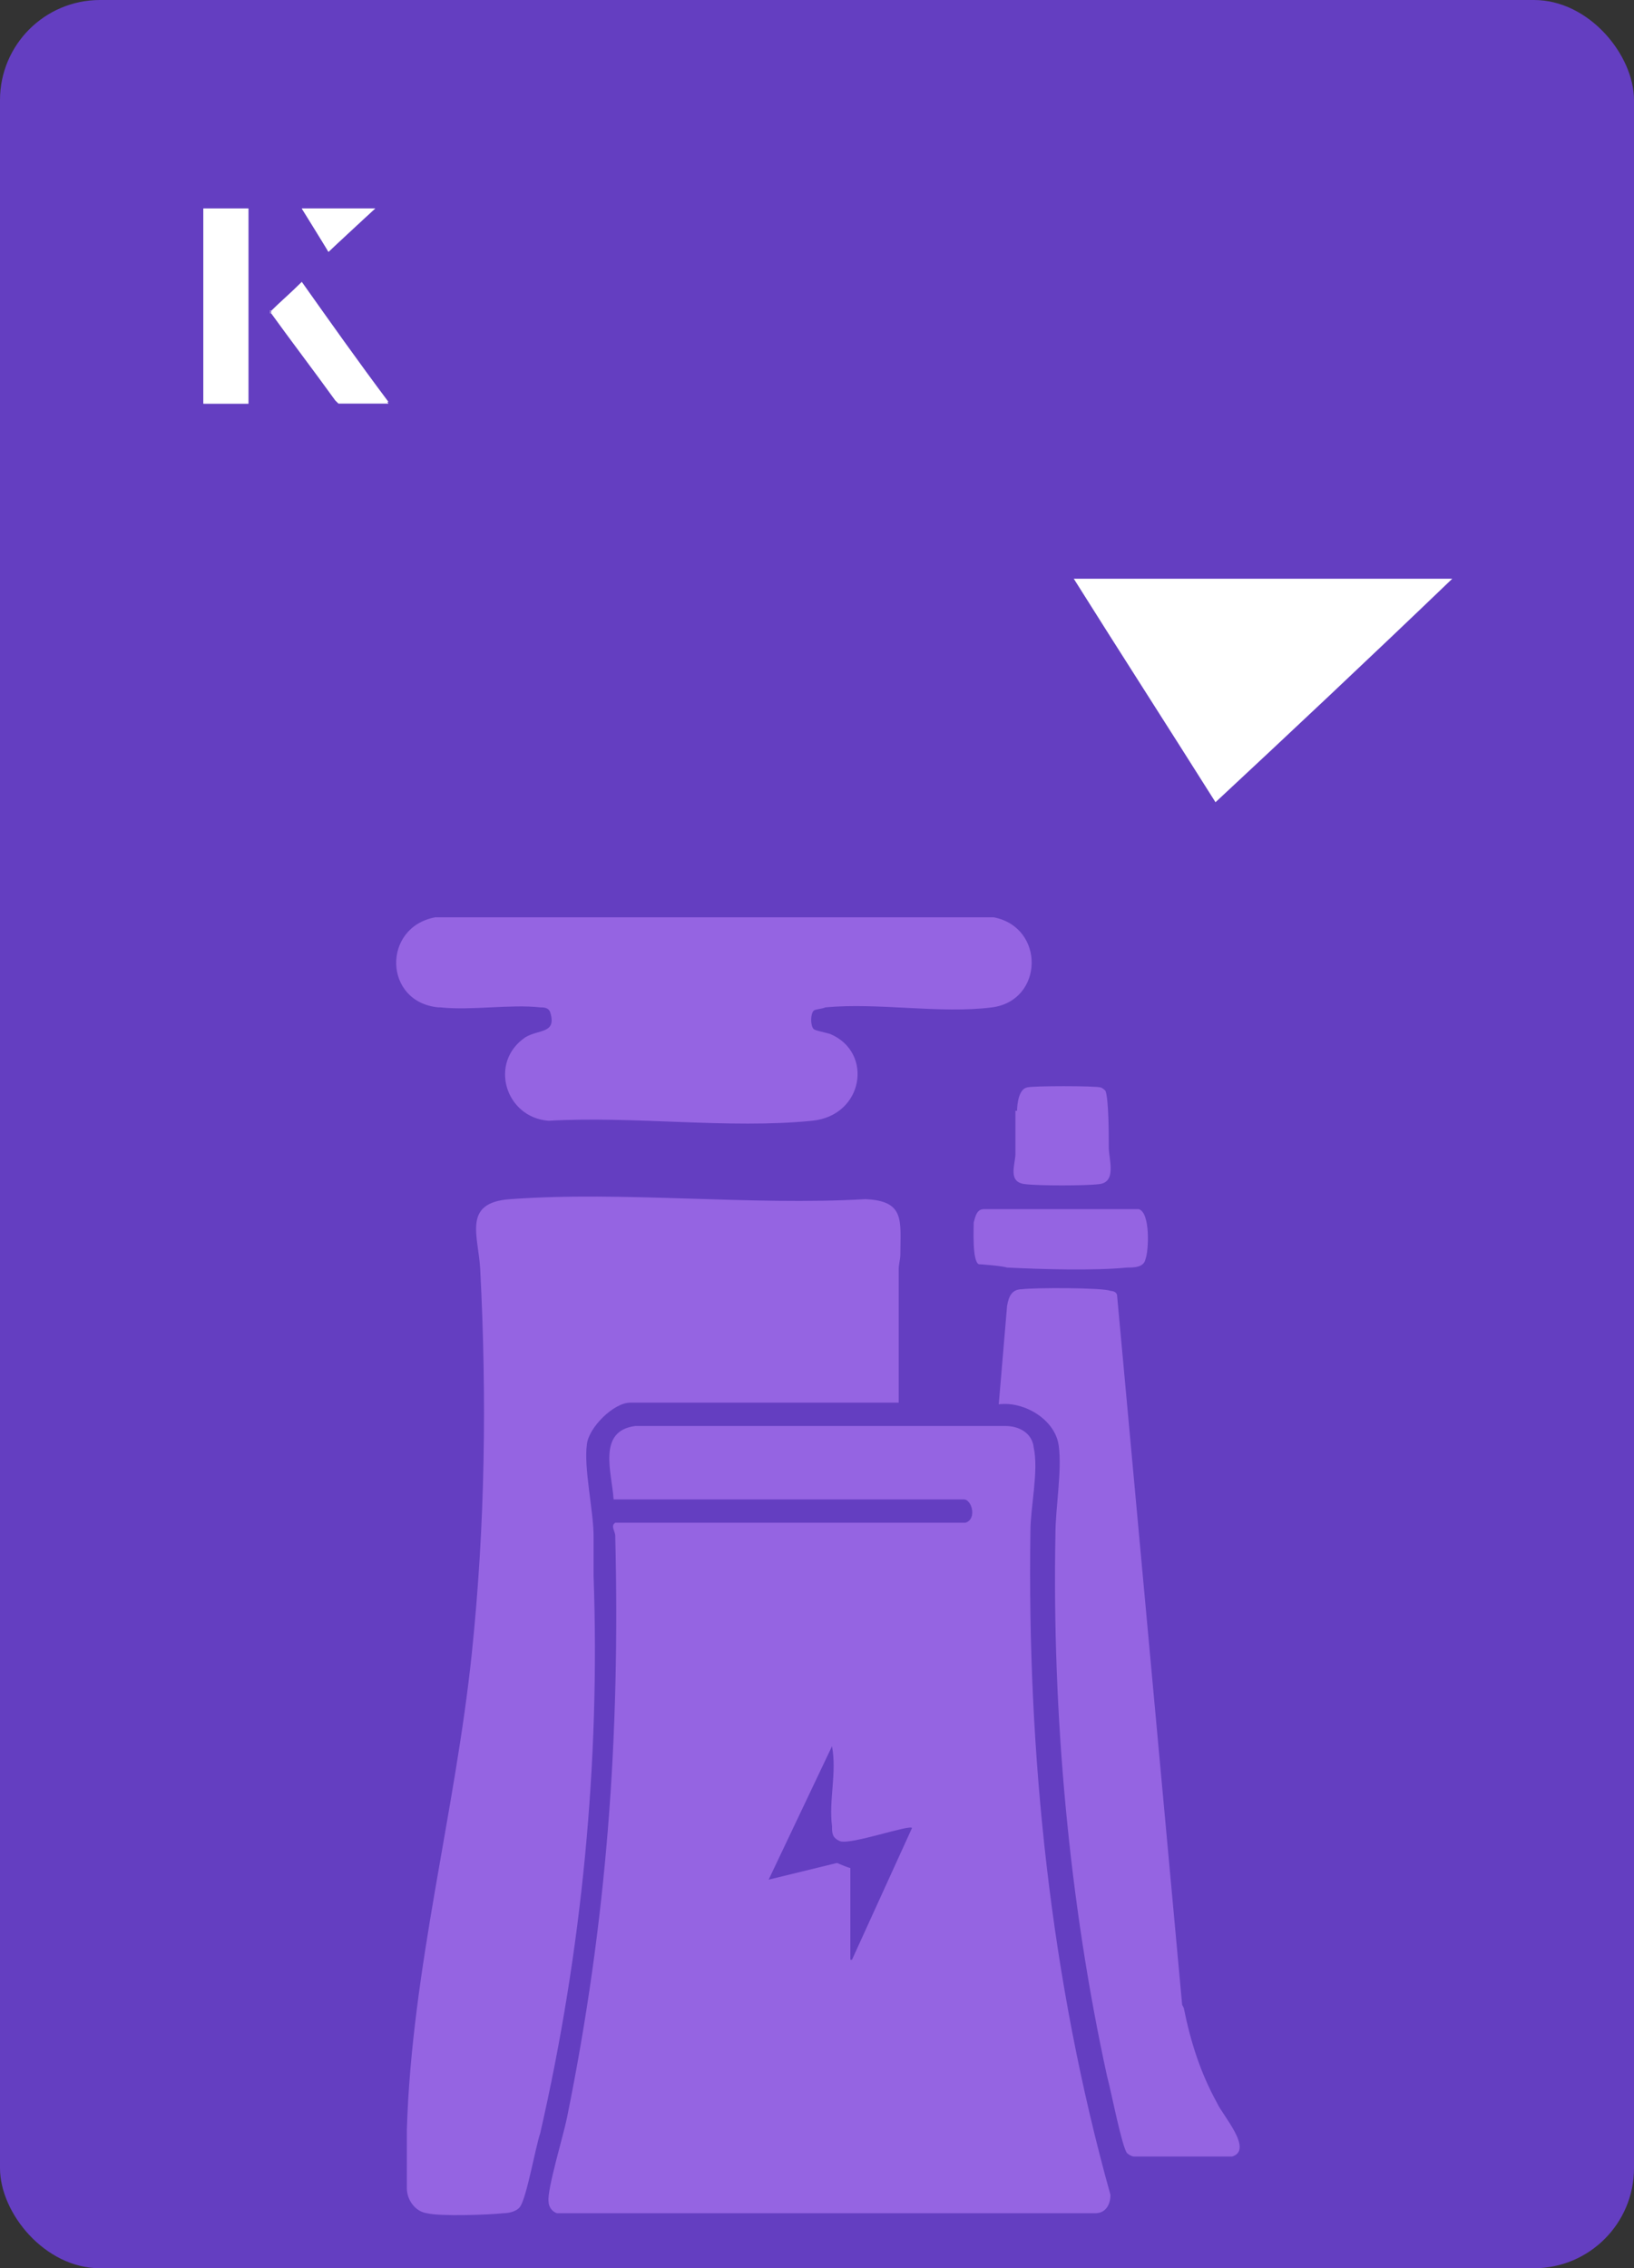
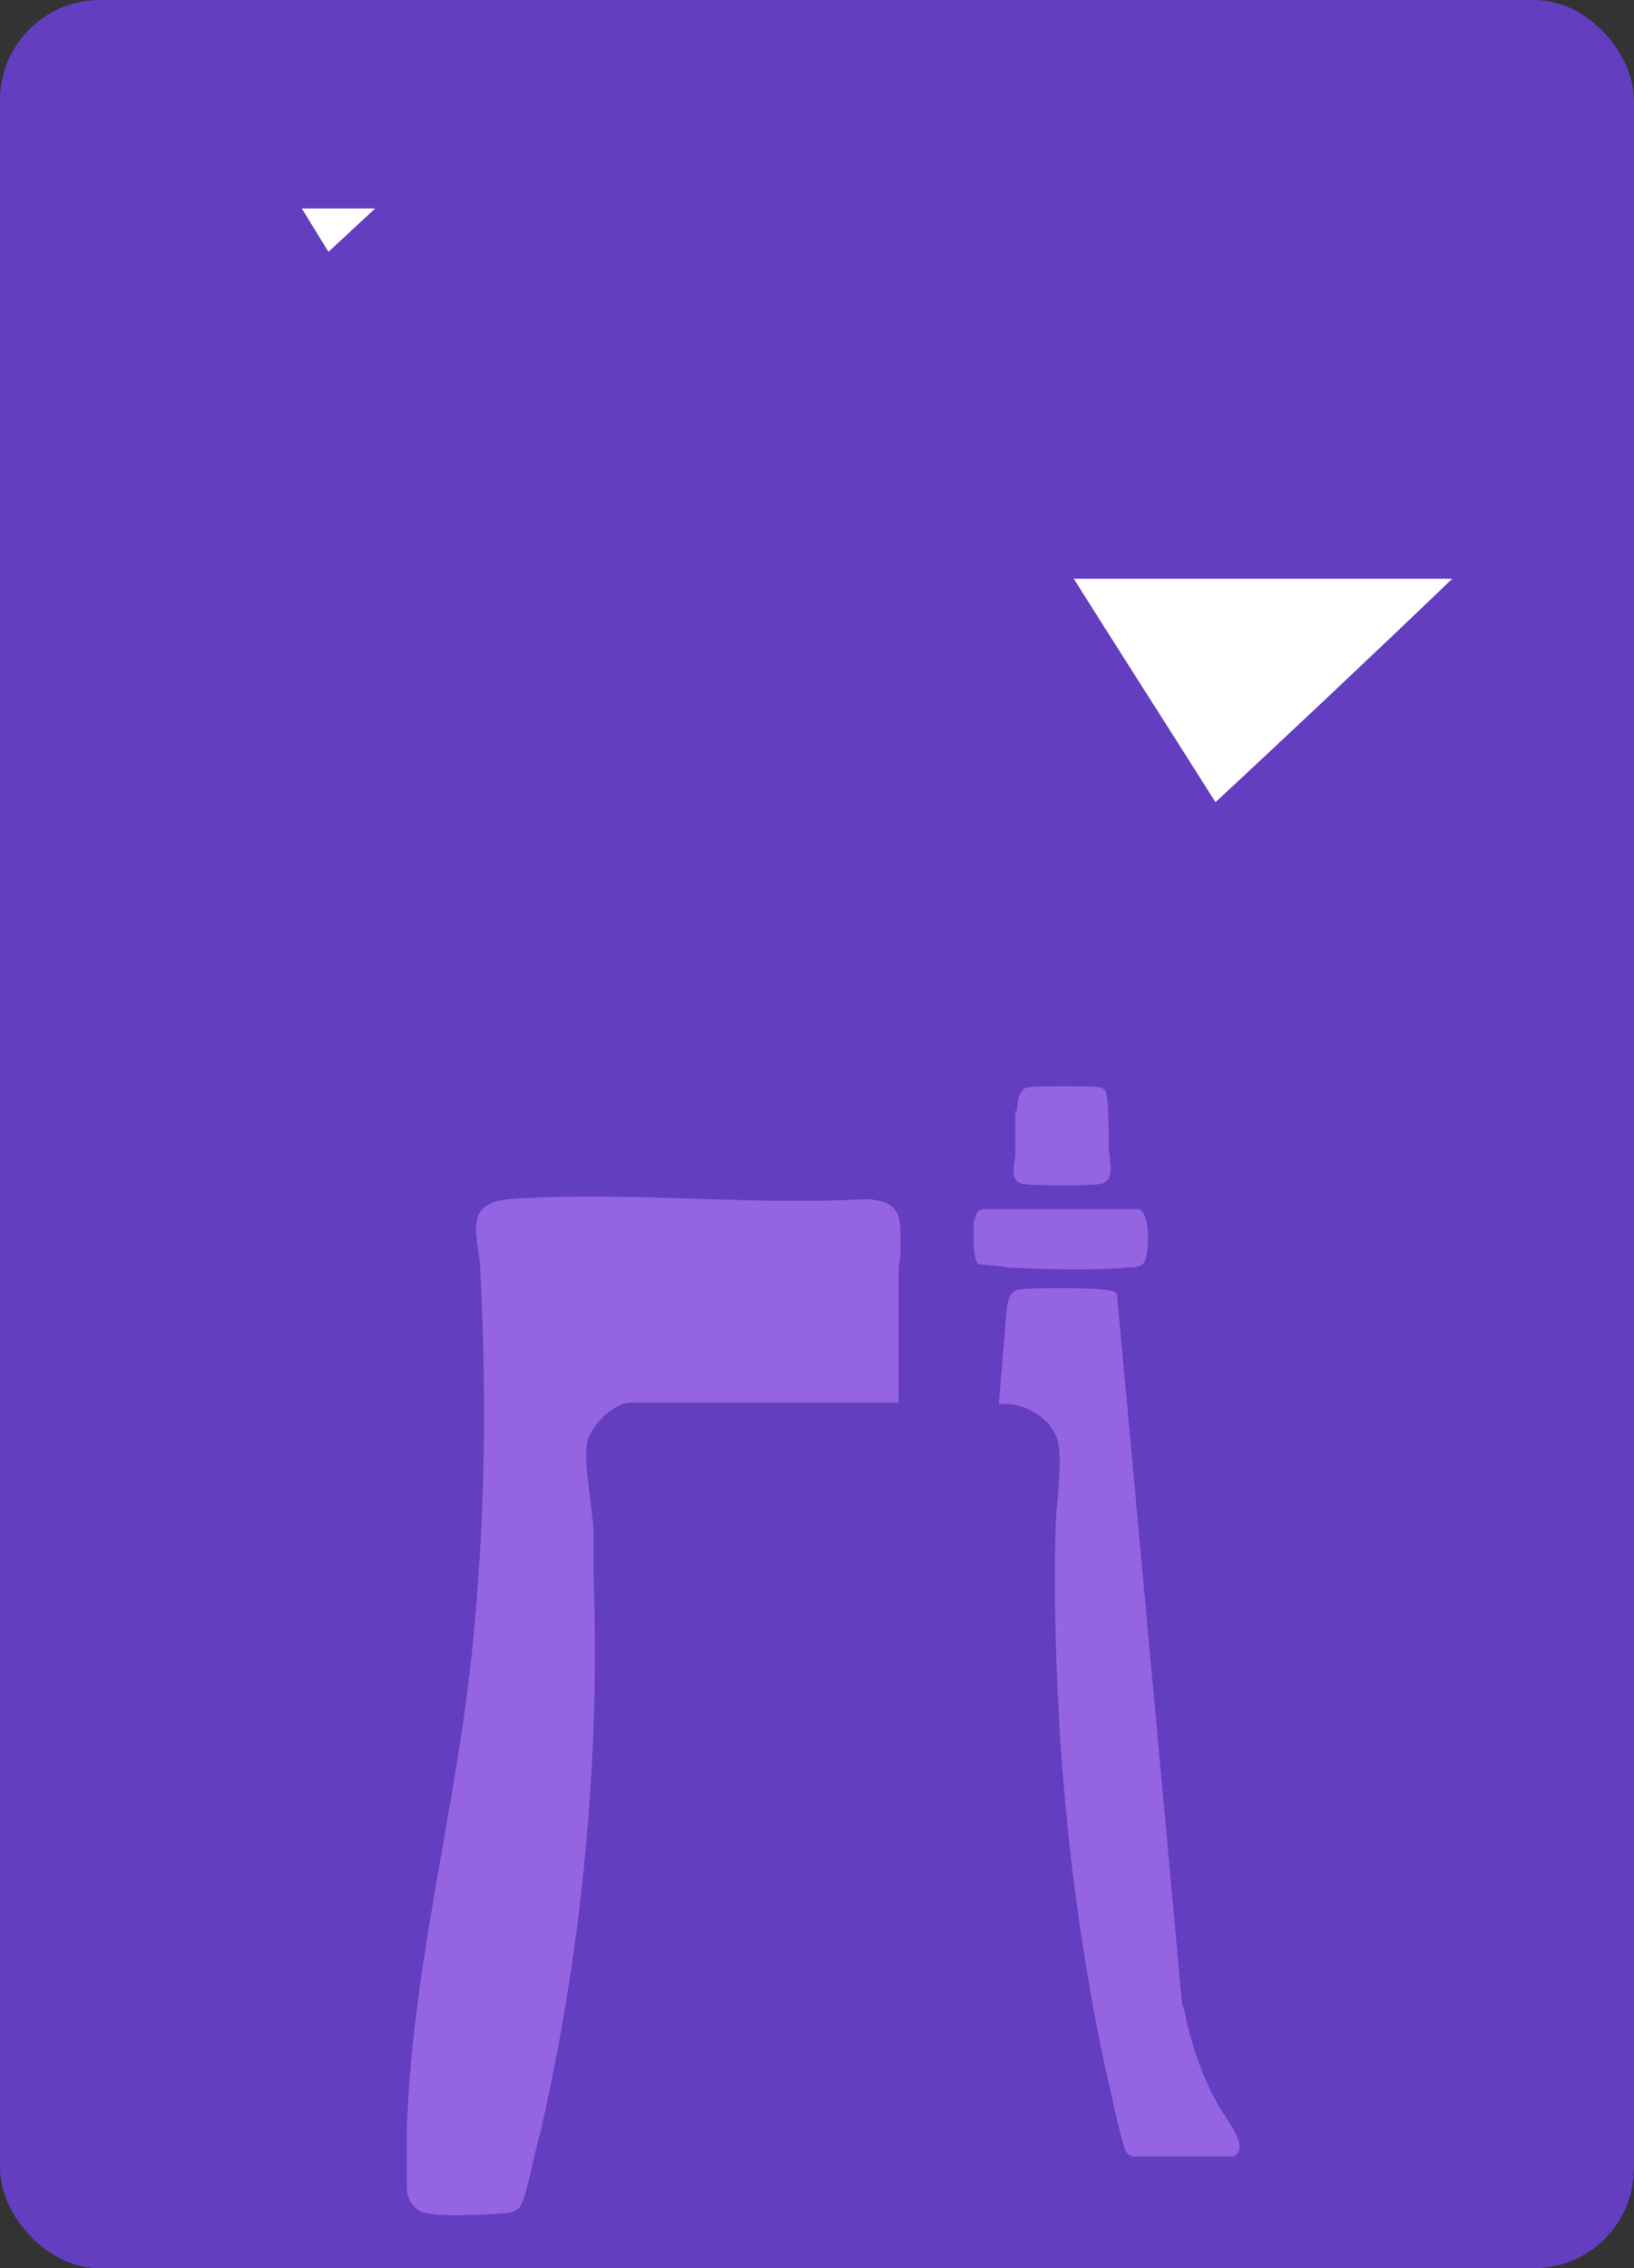
<svg xmlns="http://www.w3.org/2000/svg" id="Layer_1" data-name="Layer 1" viewBox="0 0 98 136">
  <rect x="0" y="0" width="98" height="136" fill="#333333" stroke="none" />
  <defs>
    <style>
      .cls-1 {
        fill: #fff;
      }

      .cls-2 {
        fill: #643ec1;
      }

      .cls-3 {
        fill: #9564e2;
      }
    </style>
  </defs>
  <rect class="cls-2" y="0" width="98" height="136" rx="6" ry="6" transform="translate(98 136) rotate(-180)" />
  <g>
    <path class="cls-1" d="M72.9,48.1c-2.9-4.6-5.8-9.1-8.5-13.4h22.7c-5,4.8-9.9,9.4-14.2,13.4Z" />
    <g>
-       <path class="cls-1" d="M14.9,12.5h-2.7v11.7h2.7v-11.7ZM16.2,18.7c1.3,1.8,2.6,3.5,3.9,5.3,0,0,.2.2.2.2,1,0,1.9,0,3,0-1.8-2.5-3.5-4.8-5.2-7.2-.7.6-1.3,1.2-1.9,1.8ZM19.7,15.1c.8-.8,1.8-1.7,2.8-2.6h-4.4c.5.8,1.1,1.7,1.6,2.6Z" />
-       <path class="cls-1" d="M14.9,12.5v11.7h-2.7v-11.7h2.7Z" />
-       <path class="cls-1" d="M16.2,18.7c.6-.6,1.2-1.1,1.9-1.8,1.7,2.4,3.4,4.8,5.2,7.2-1.1,0-2,0-3,0,0,0-.2,0-.2-.2-1.3-1.8-2.6-3.5-3.9-5.3Z" />
      <polygon class="cls-1" points="19.7 15.1 18.1 12.5 22.5 12.5 19.7 15.1" />
    </g>
  </g>
  <g>
-     <path class="cls-3" d="M61.8,91.8c0-1.4.5-3.6.2-5-.1-.9-.9-1.3-1.7-1.3h-22.2c-2.3.3-1.4,2.8-1.3,4.4h21c.5,0,.8,1.2.1,1.4h-21c-.3.2,0,.5,0,.8.3,12-.5,23.1-2.9,34.9-.2,1-1.2,4.3-1.1,5,0,.3.2.6.5.7h32.3c.6,0,.9-.5.9-1.1-3.6-12.9-5-26.4-4.8-39.8ZM51,117.5v-5.5c-.1,0-.8-.3-.8-.3l-4.1,1,3.8-8c.3,1.6-.2,3.2,0,4.8,0,.4,0,.7.5.9.7.2,4.1-1,4.3-.8l-3.6,7.9Z" />
    <path class="cls-3" d="M35.6,94.6c0-.8,0-1.7,0-2.5,0-1.5-.6-4.1-.4-5.5.1-1,1.6-2.5,2.6-2.5h16.1c0-2.7,0-5.3,0-8,0-.3.1-.6.1-.9,0-2,.3-3.2-2.1-3.3-6.9.4-14.5-.5-21.3,0-2.9.2-1.9,2.2-1.8,4.2.4,7.7.3,15.3-.5,23-1,9.6-3.6,18.9-3.9,28.6,0,1,0,2.5,0,3.5,0,.7.5,1.4,1.2,1.5.8.2,3.7.1,4.6,0,.3,0,.8-.1,1-.4.4-.6.9-3.5,1.2-4.4,2.5-10.9,3.6-22.3,3.2-33.4Z" />
-     <path class="cls-3" d="M26.4,60.4c1.9.2,4.2-.2,6,0,.2,0,.5,0,.6.3.4,1.3-.7,1-1.5,1.5-2.2,1.5-1.2,4.8,1.4,5,5.1-.3,10.8.5,15.8,0,3.1-.3,3.7-4.1,1.1-5.2-.3-.1-.9-.2-1-.3-.2-.2-.2-.9,0-1.1.1-.1.5-.1.7-.2,3.2-.3,6.9.4,10,0,3.1-.4,3.2-4.8.1-5.4H26.1c-3.2.6-3.1,5.1.2,5.4Z" />
    <path class="cls-3" d="M70.9,120.2l-3.9-42.5c0-.2-.2-.3-.4-.3-.4-.2-4.6-.2-5.3-.1-.6,0-.8.4-.9,1l-.5,5.9c1.5-.2,3.4.9,3.6,2.5.2,1.5-.2,3.7-.2,5.3-.2,10.7.8,22,3.1,32.5.2.7.9,4.3,1.2,4.6.1.1.3.2.4.2h5.9c1.3-.4-.6-2.5-.9-3.2-1-1.8-1.6-3.7-2-5.7Z" />
    <path class="cls-3" d="M58.4,73.2c0,.5-.1,2.4.3,2.6.1,0,1.4.1,1.7.2,2,.1,5.2.2,7.2,0,.4,0,1,0,1.1-.5.2-.5.3-2.8-.4-3h-9.3c-.4,0-.5.4-.6.8Z" />
    <path class="cls-3" d="M60.9,66.6c0,.8,0,1.8,0,2.6,0,.6-.5,1.7.6,1.8.8.1,3.6.1,4.4,0,1.1-.1.6-1.5.6-2.2,0-.7,0-2.9-.2-3.4,0,0-.2-.2-.3-.2-.3-.1-4.1-.1-4.4,0-.5.1-.6,1-.6,1.4Z" />
  </g>
</svg>